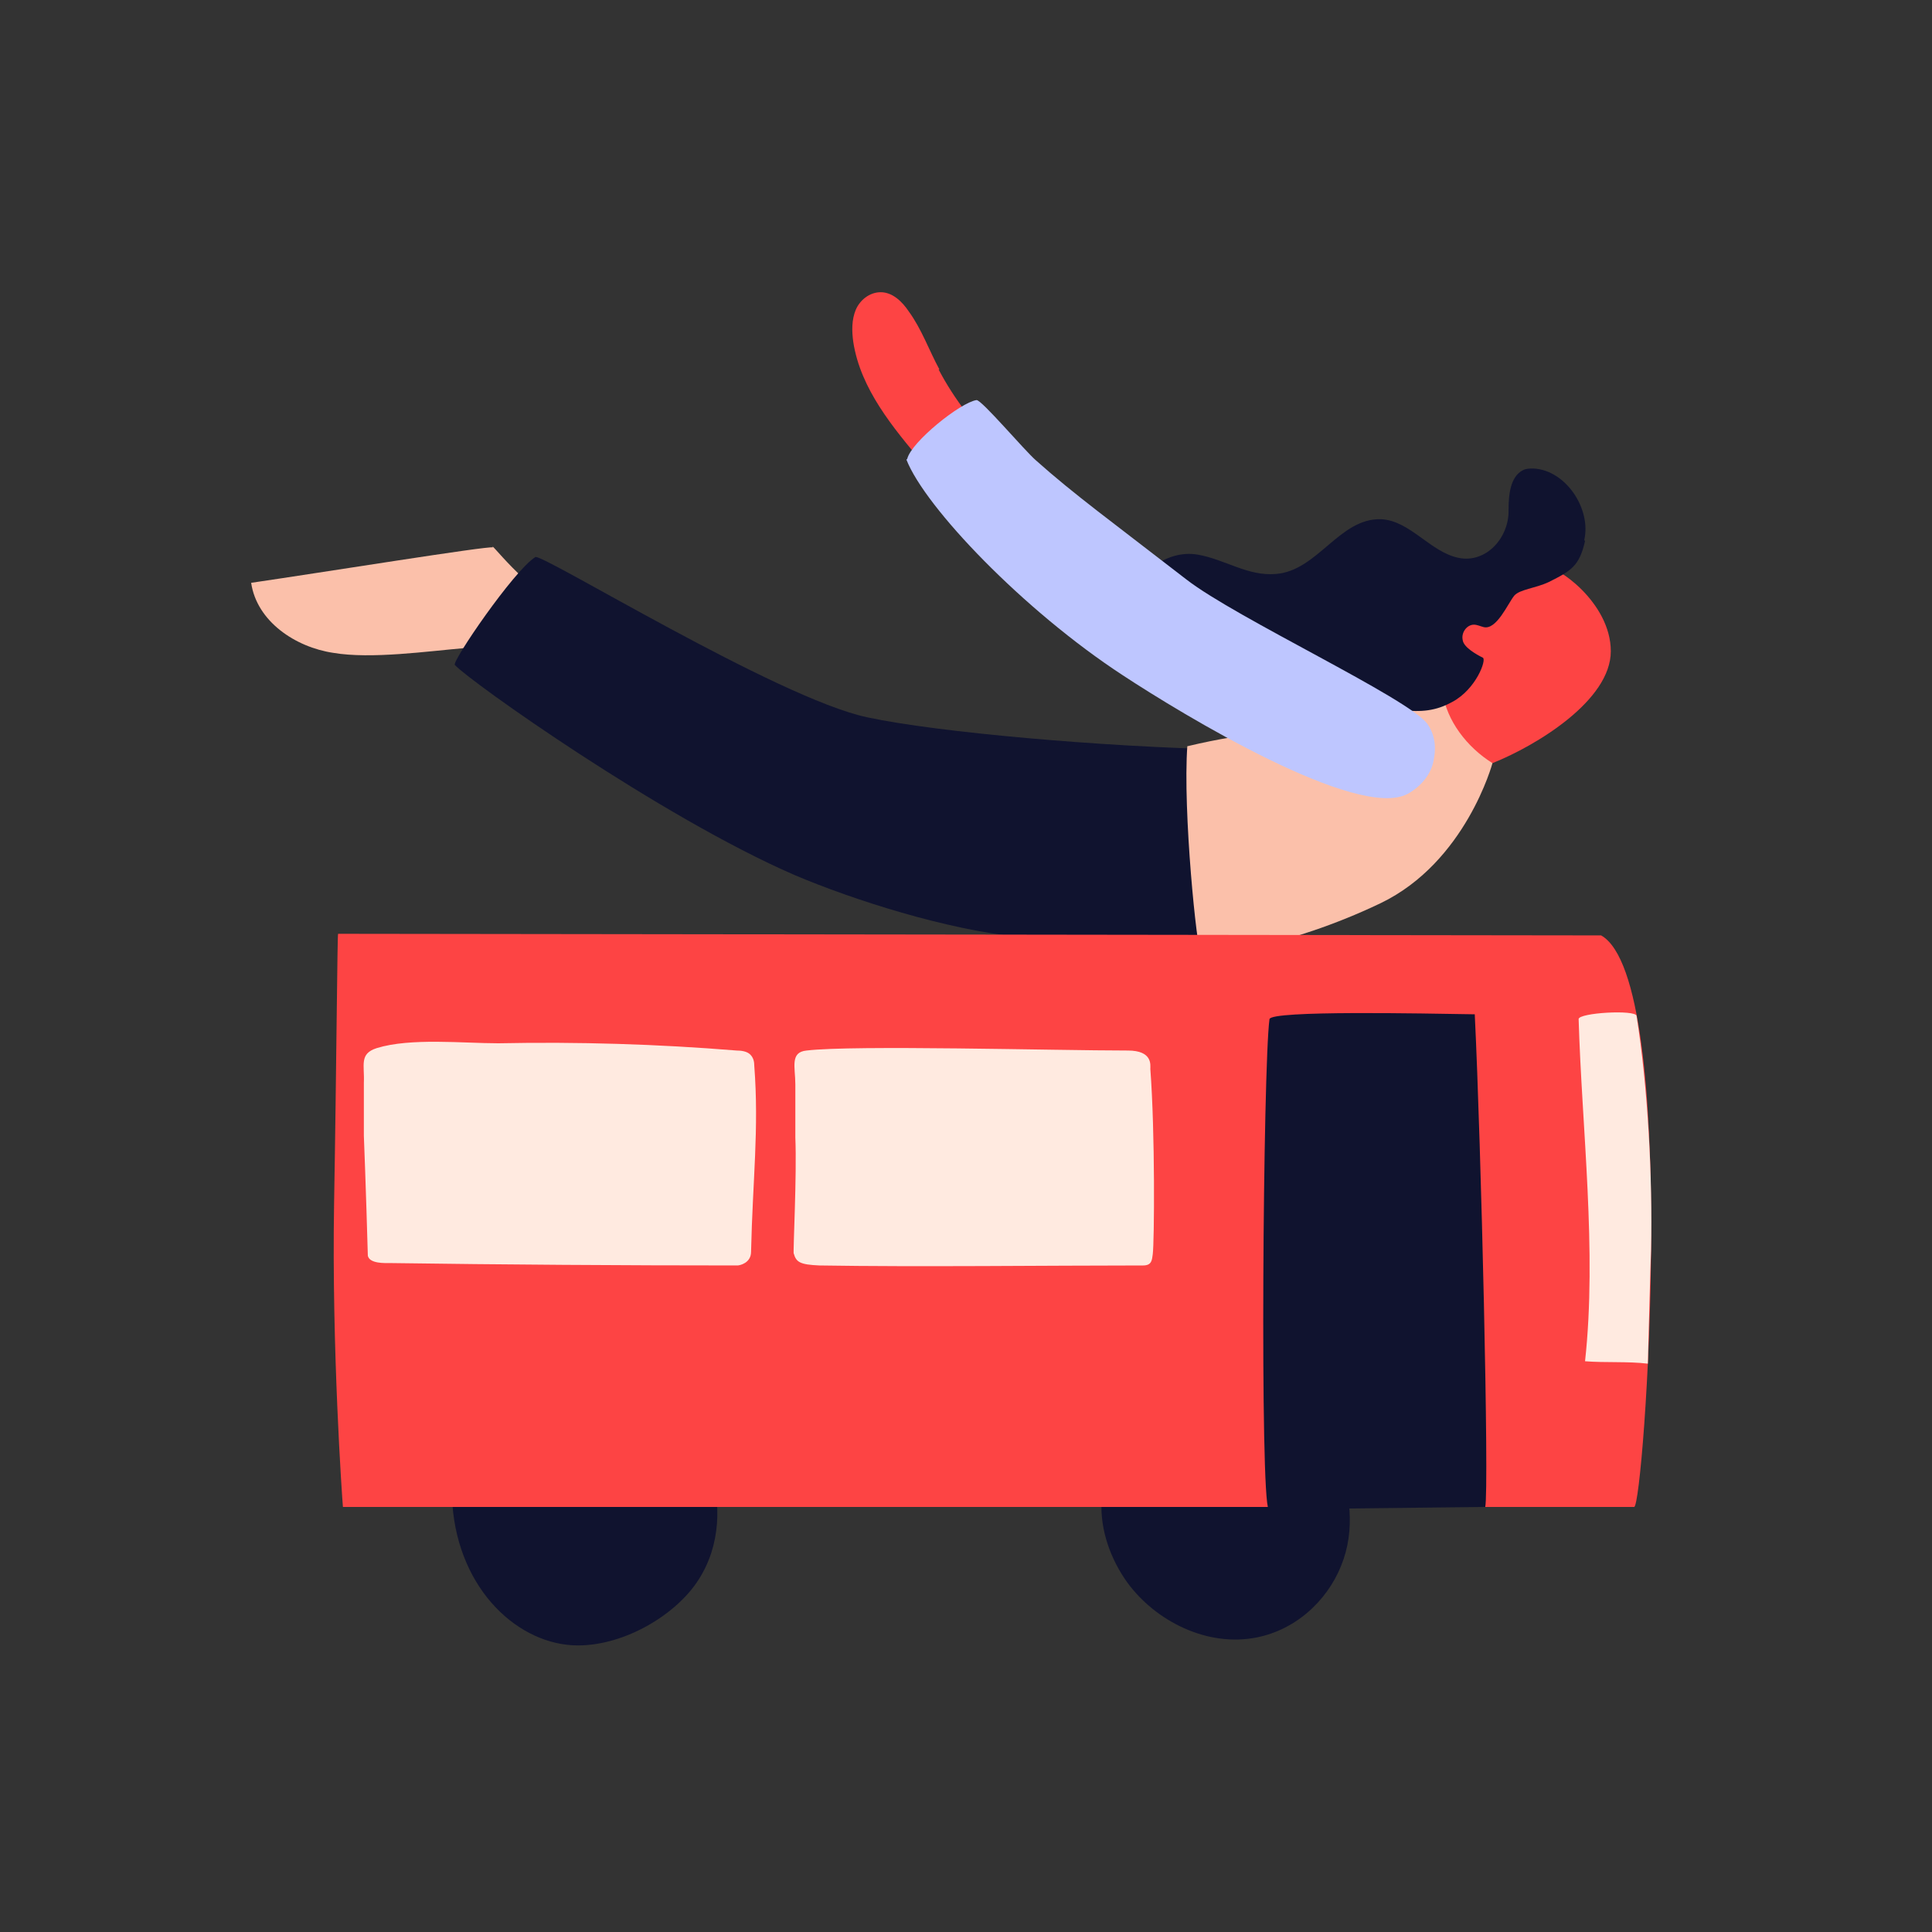
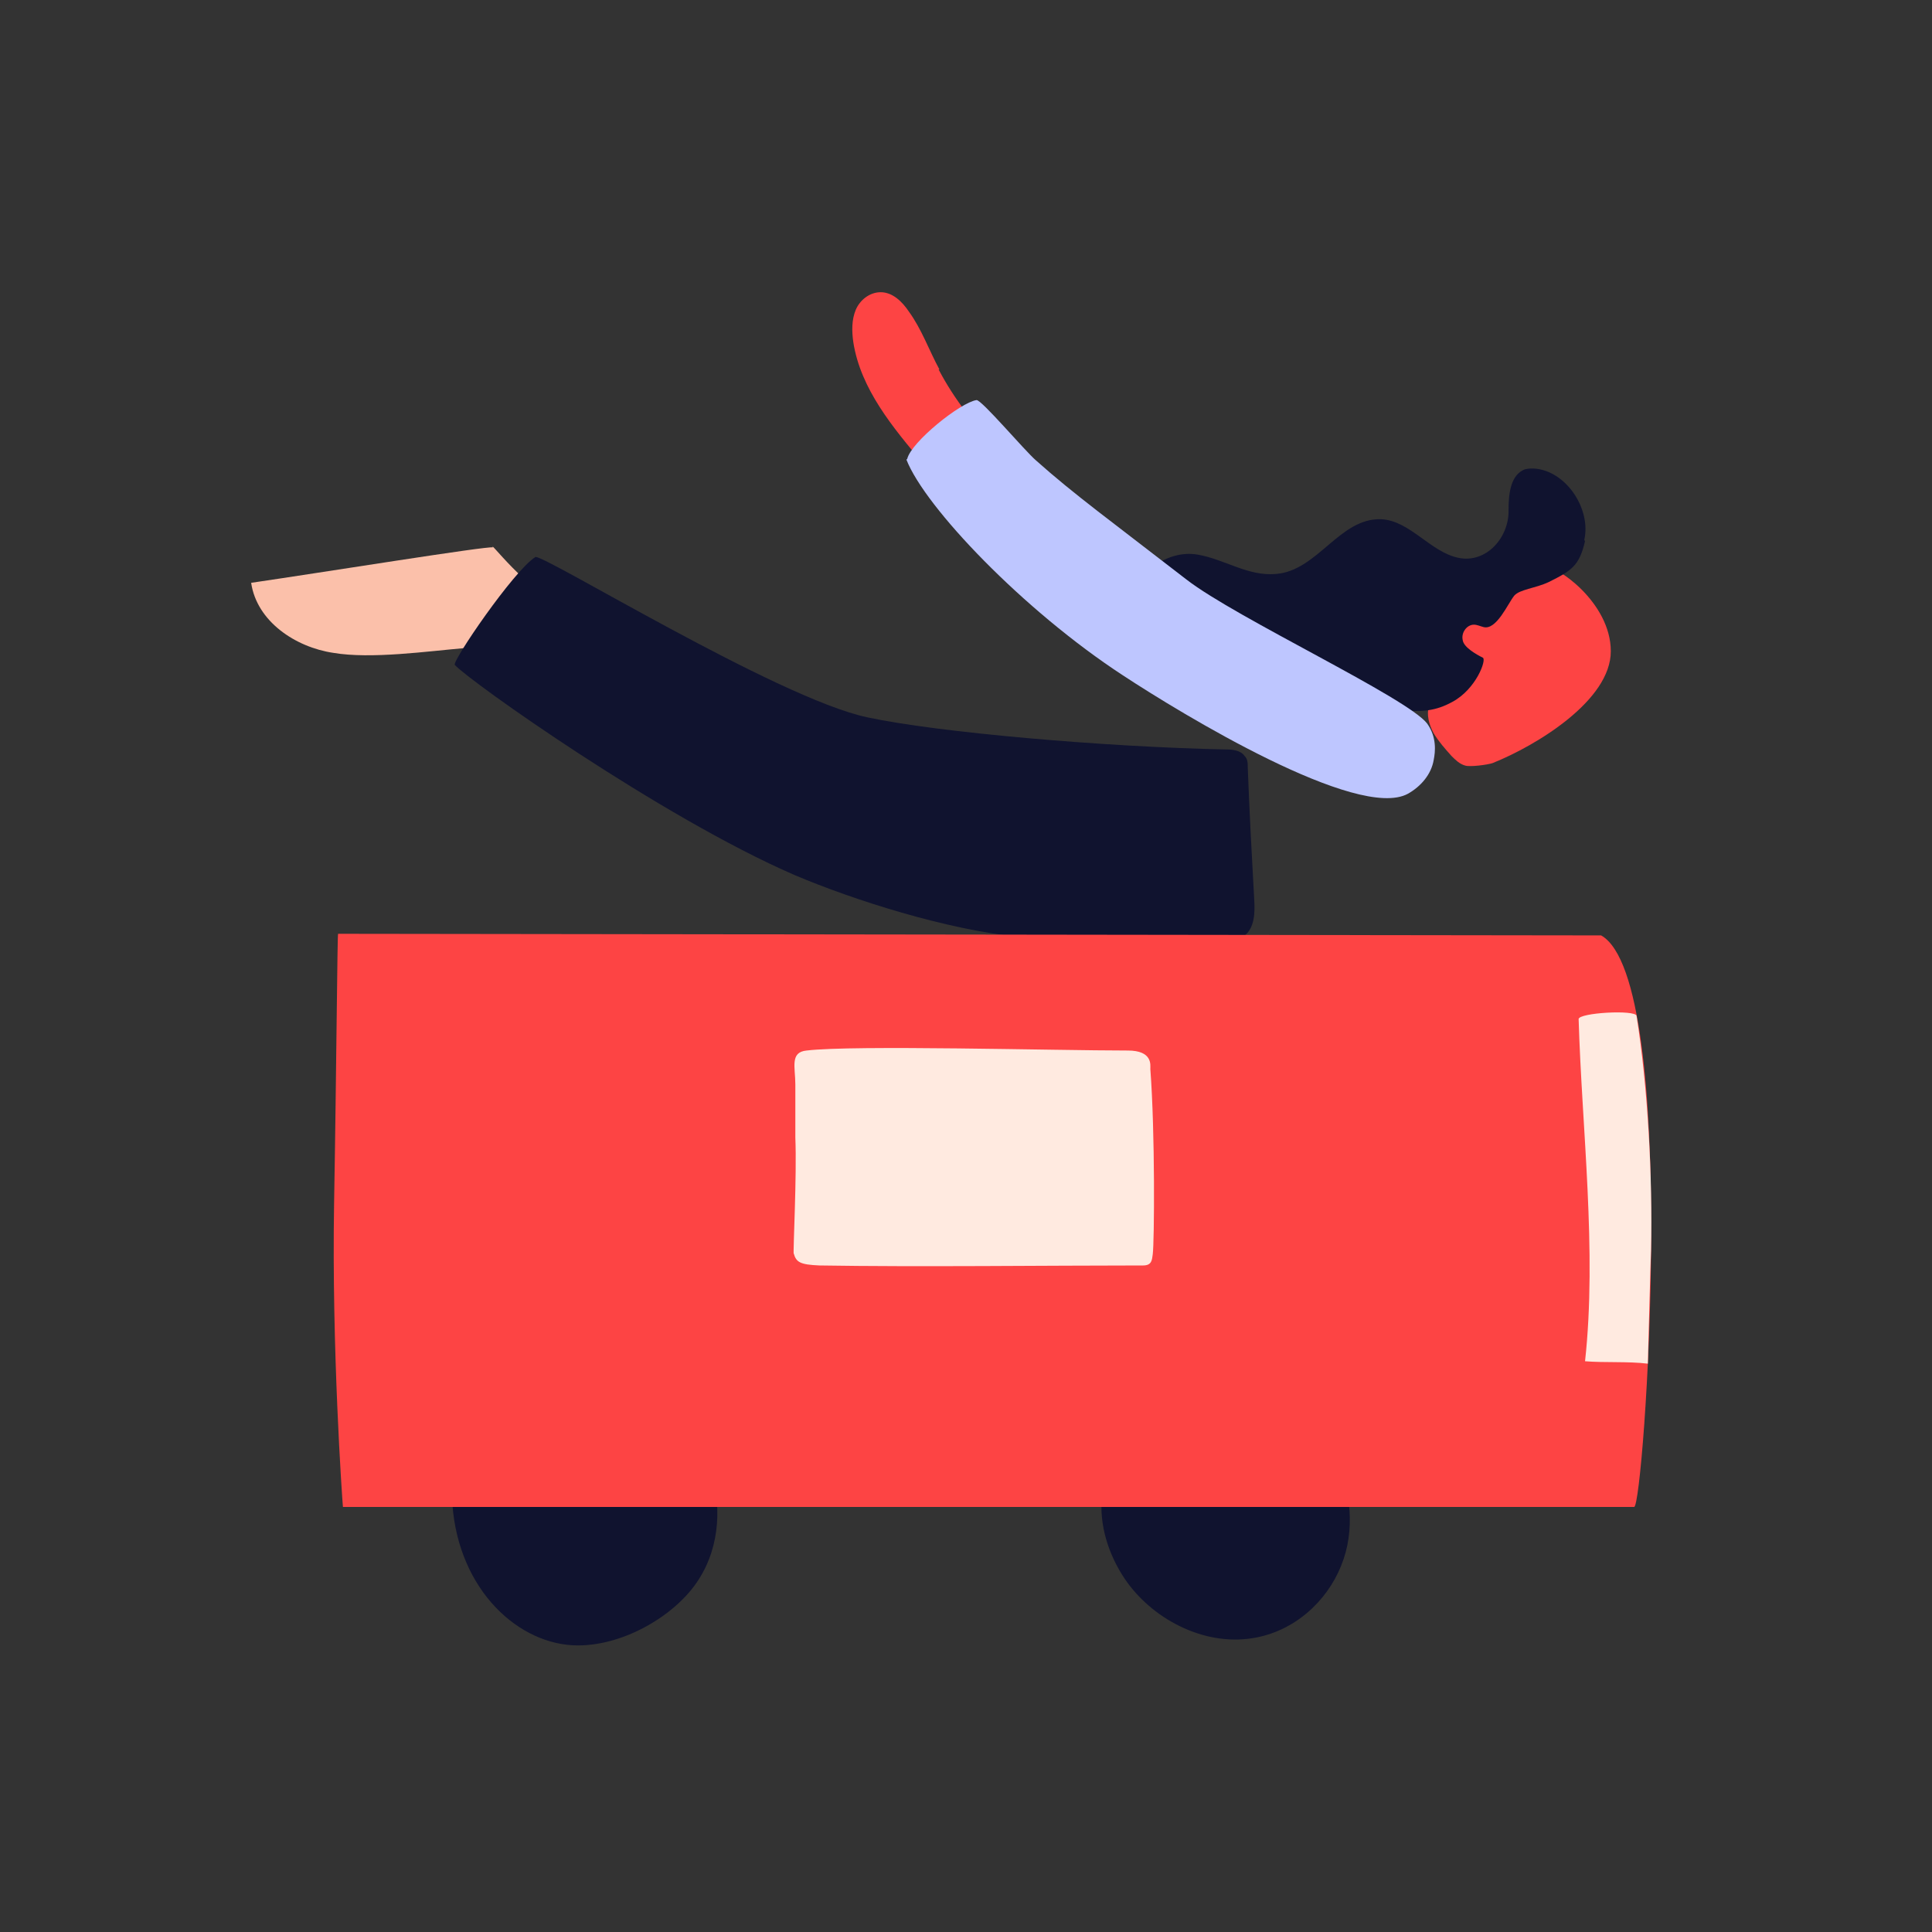
<svg xmlns="http://www.w3.org/2000/svg" id="Layer_1" version="1.1" viewBox="0 0 240 240">
  <rect x="0" y="0" width="240" height="240" fill="#333333" stroke="none" />
  <defs>
    <style> .st0 { fill: #fd4444; } .st1 { fill: #bec6ff; } .st2 { fill: #fbc0aa; } .st3 { fill: #10132f; } .st4 { fill: #ffeae0; } </style>
  </defs>
-   <path class="st1" d="M73.2,76.9l-8.1-5-4.1,3.5-3.7,4.8s6.9,4.4,7.8,4.6c0,0-1.2-.2,2.1.5.7-2.4,6.8-5.9,6-8.4Z" />
  <path class="st2" d="M61.2,68c-.6-.2-21.1,3.1-30,4.4.7,4.8,5.5,8,10.2,8.7,4.7.8,11.7-.2,16.4-.6,0,0,1.9-3,3.3-4.7,1.4-1.8,4-3.9,4-3.9-2.1-1.9-3.7-3.9-3.9-4Z" />
  <path class="st0" d="M185.4,94.8c-.6.2-2.8.5-3.4.3-.7-.2-1.2-.7-1.7-1.2-.8-.9-1.6-1.8-2.2-2.8-.6-1.1-.9-2.3-.6-3.4.1-.6.4-1.1.5-1.7.6-1.8.5-3.8.9-5.7.8-3.8,3.9-7,7.6-8,1.2-.3,2.4-.4,3.5-.9.7-.3,1.3-.7,2-.9,1.2-.4,8.1,4.3,8.1,10.4s-9.2,11.7-14.7,13.9Z" />
  <path class="st3" d="M56.5,82.6c1.8,2,25.6,18.9,42.2,26.1,7.3,3.1,18.9,6.8,28,7.7,8.5.9,17.1.8,25,.6,1,0,2-.1,2.8-.7,1.4-1,1.4-3,1.3-4.6-.3-5.5-.6-10.9-.8-16.4,0-.5,0-1-.4-1.4-.5-.7-1.5-.8-2.3-.8-14.9-.3-35.8-2.1-44.6-4-11.2-2.4-40.4-20.4-41.2-19.9-2.7,1.7-10.4,13-10,13.4Z" />
-   <path class="st2" d="M147.5,92.6c-.6,8.1,1.2,25.6,1.7,26,.4.3,10.6-.8,22.3-6.4,10.6-5.1,13.9-17.4,13.9-17.4-3.2-2-5.7-5.3-6.2-8.8,0,0-9.1,2.4-12.8,3.3-8.1,1.9-10.9,1.5-18.9,3.4Z" />
  <path class="st0" d="M116.7,45.9c-1.3-2.4-2.2-5-3.8-7.2-.8-1.2-2-2.4-3.5-2.4-1.4,0-2.6,1-3.1,2.2-.5,1.2-.5,2.6-.3,4,.9,5.8,4.9,10.6,8.7,15.1.6.7,1.2,1.4,2.1,1.3.5,0,.9-.3,1.3-.6,1.2-.9,2.3-1.9,3.2-3.1,1.2-1.6-.3-2.7-1.3-4-1.3-1.7-2.4-3.4-3.4-5.3Z" />
  <path class="st3" d="M196.8,67.1c.9-3.9-2.3-8.7-6.3-8.9-.5,0-.9,0-1.3.2-1.6.8-1.8,3.1-1.8,4.9.1,3.5-2.8,6.7-6.2,6-3.5-.7-6-4.6-9.6-4.8-5.2-.2-7.9,6.4-13.1,6.8-3.5.3-6.3-1.8-9.7-2.4-4-.7-8.1,2.6-8.4,6.6-.3,4,3.4,7.9,7.4,7.8,4-.1,7.4-2.8,11.5-2.7,3.8,0,9.5,7.1,14.7,7.6,2.6.3,4.4.1,6.4-1,3-1.6,4.3-5.3,3.8-5.5-.8-.4-2.4-1.3-2.5-2.2-.2-.9.5-1.9,1.4-1.9.4,0,.8.2,1.2.3,1.6.4,3-2.9,3.8-3.9.7-.8,2.6-.9,4.3-1.7,2.8-1.4,3.8-2,4.5-5.1Z" />
  <path class="st1" d="M112.6,57.1c2.3,5.9,14.5,18.7,26.9,26.8,7.3,4.8,29.2,18.1,35.4,14.7,1.6-.9,2.9-2.4,3.2-4.2.2-1,.4-2.8-.8-4.5-2.4-3.2-23.7-13.1-29.9-17.9-9.3-7.2-14-10.6-18.7-14.8-1.4-1.2-6.8-7.6-7.4-7.5-2,.3-8.1,5.2-8.6,7.3Z" />
-   <path class="st3" d="M64.3,172.2c-5.1,1.7-8.4,10.7-8.1,14.7.8,10.7,8.3,17.5,15.6,17.5,5.9,0,12.3-3.9,15-8.2,2.7-4.2,2.9-9.5,1.3-14.3-2.9-9-13.8-13.1-23.9-9.8Z" />
+   <path class="st3" d="M64.3,172.2c-5.1,1.7-8.4,10.7-8.1,14.7.8,10.7,8.3,17.5,15.6,17.5,5.9,0,12.3-3.9,15-8.2,2.7-4.2,2.9-9.5,1.3-14.3-2.9-9-13.8-13.1-23.9-9.8" />
  <path class="st3" d="M144.3,174.8c-4.1,2.3-7,6.5-7.4,11-.4,3.6.8,7.3,2.8,10.3,3.3,4.9,9.7,8.4,15.9,7.4,5.1-.8,9.2-4.5,11-9,1.8-4.4,1.2-9.4-.7-13.8-3.7-8.1-13.5-10.5-21.6-6Z" />
  <path class="st0" d="M42,116l156.9.2c9.9,5.6,5.3,71,4.1,71H42.6c-.1-1.1-1.4-19.7-1.1-37.6.3-17.1.4-33.6.5-33.6Z" />
  <path class="st4" d="M196.1,126.5c.4,13.7,2.3,28.9.8,42.6,2.4.2,5.4,0,7.8.3.1-3.4.3-11.7.4-14.1.2-9.1-.4-20.3-1.8-29.1-.1-.8-7.2-.4-7.2.4Z" />
-   <path class="st3" d="M157.7,126.6c.2-1.1,19.1-.7,25.5-.6.8,16.3,1.8,59.1,1.3,61.2l-26.9.3c-1.1-1.2-.7-55,.1-60.9Z" />
-   <path class="st4" d="M45.7,156c.2,1,2.2.9,2.6.9,14,.2,29.3.3,43.3.3.3,0,1.7-.3,1.7-1.7.2-9,1-15.2.4-23.1,0-.5-.1-1-.5-1.4-.4-.4-1.1-.5-1.7-.5-9.8-.8-19.7-1.1-29.6-.9-4.4,0-10.9-.7-15.1.6-2.2.7-1.5,2.1-1.6,4.3,0,2.2,0,4.4,0,6.6.2,4.9.5,14.7.5,15.1Z" />
  <path class="st4" d="M98.6,155.7c.3,1.1.8,1.4,3.2,1.5,12.2.2,28.4,0,40.2,0,1.1,0,1.1-.7,1.2-1.4.2-1.5.3-15.1-.3-23,0-.5.3-2.3-2.8-2.3-9,0-34.1-.7-39.9,0-2.1.2-1.4,2.1-1.4,4.2,0,2.2,0,4.4,0,6.6.2,4.8-.3,14.1-.2,14.5Z" />
</svg>